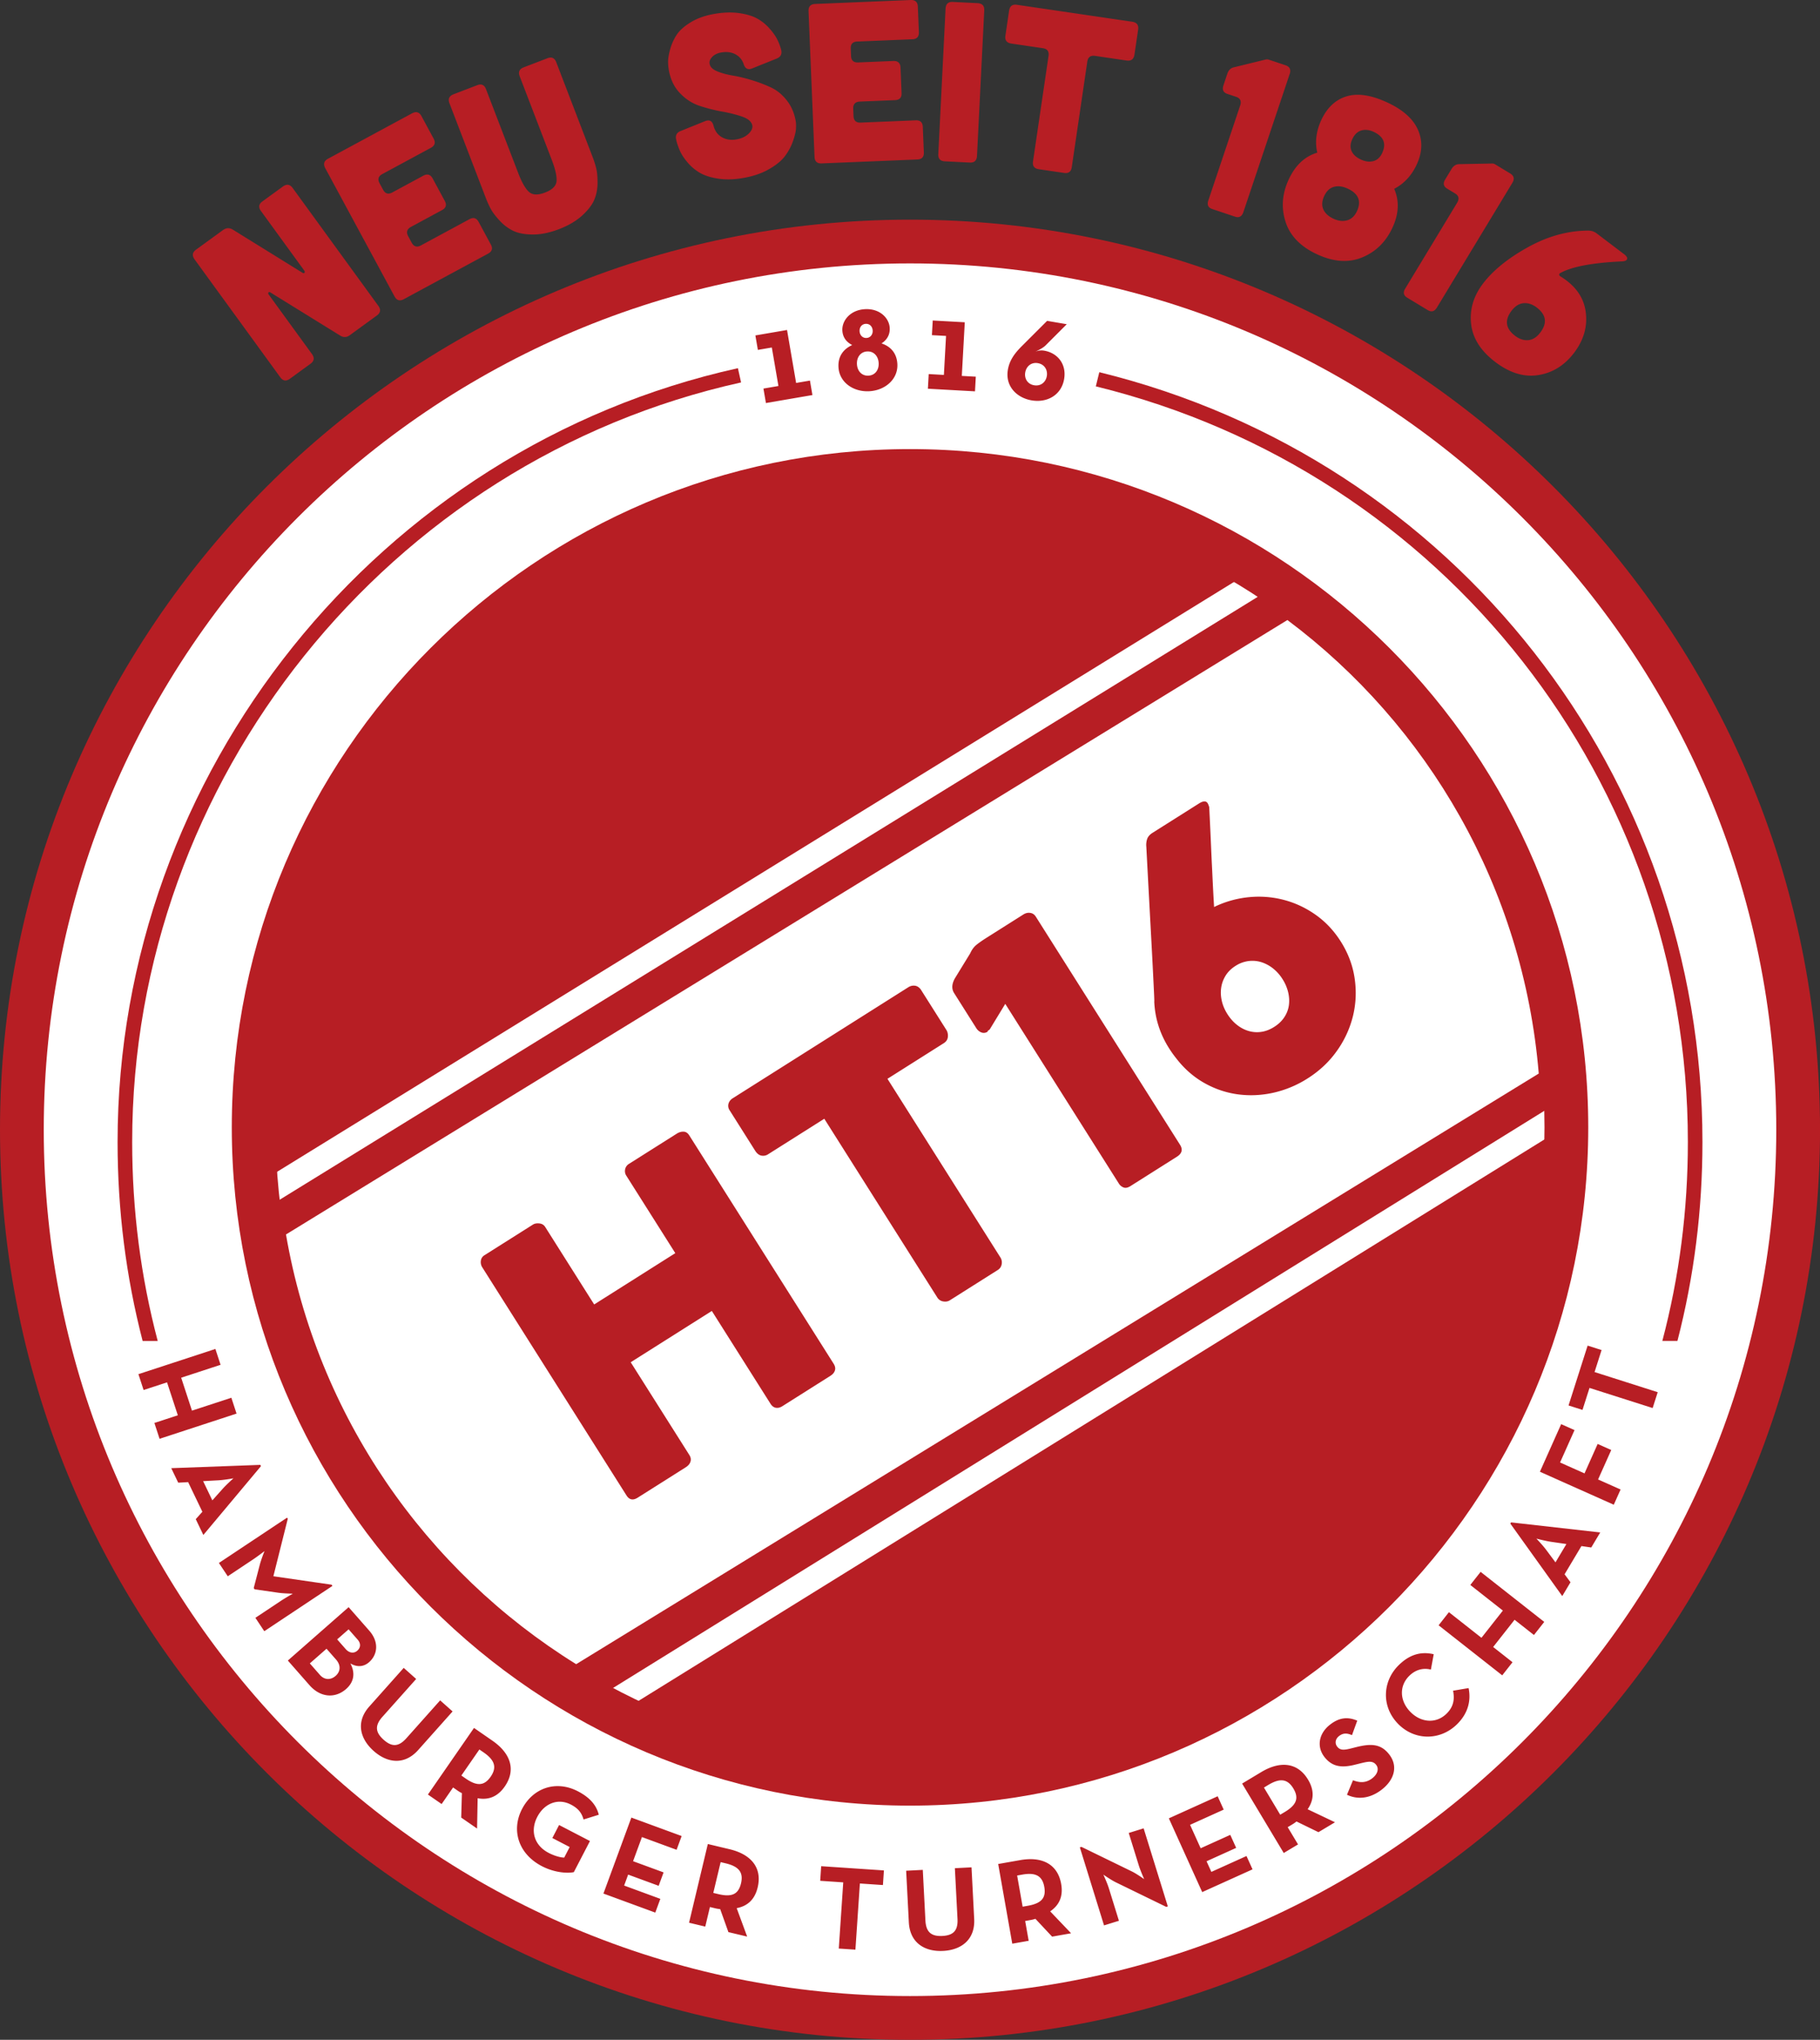
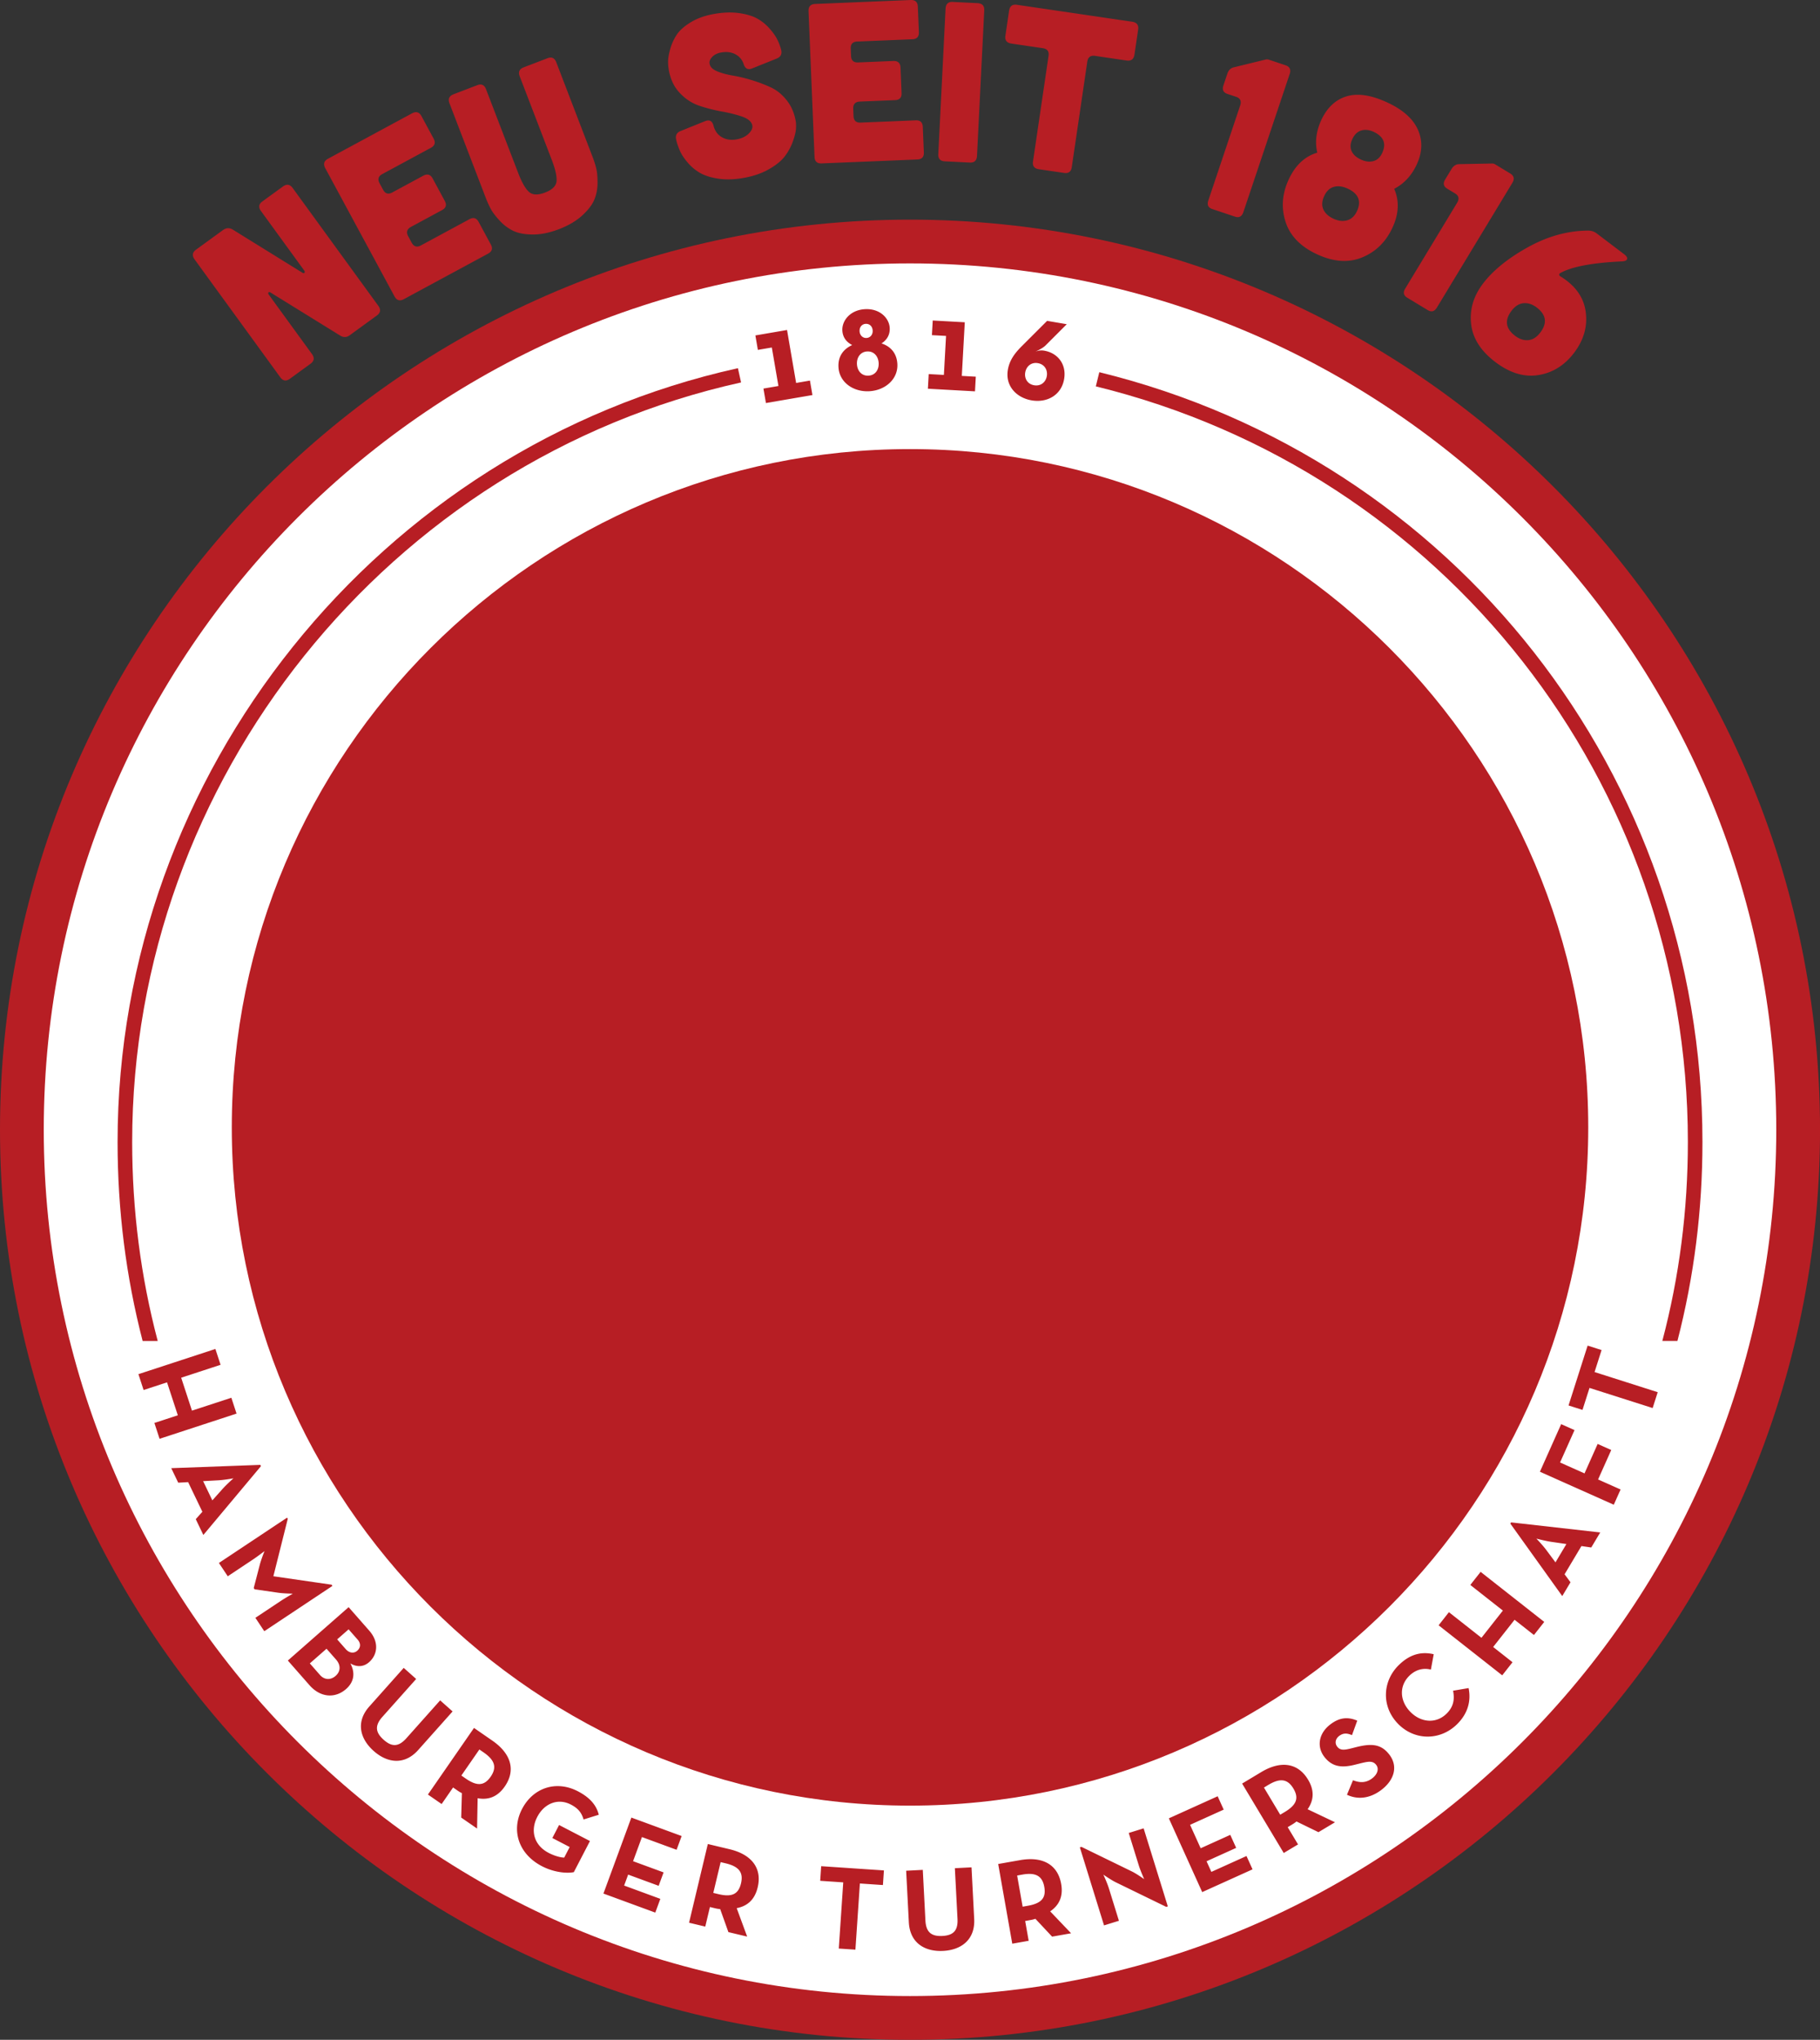
<svg xmlns="http://www.w3.org/2000/svg" viewBox="0 0 203.813 228.413" height="228.413" width="203.813">
  <rect x="0" y="0" width="203.813" height="228.413" fill="#333333" stroke="none" />
  <path d="M21.783 29.036c-.296-.421-.24-.781.17-1.079l3.034-2.205c.356-.248.714-.263 1.078-.044l7.793 4.827c.115.072.195.072.24.002.048-.069.038-.152-.031-.246l-4.844-6.663c-.303-.417-.25-.775.16-1.072l2.309-1.679c.42-.296.78-.238 1.079.171l9.608 13.215c.292.416.232.772-.178 1.069l-3.034 2.207c-.342.249-.697.265-1.06.046l-7.811-4.83c-.109-.064-.187-.066-.232 0-.045.064-.035.142.034.237l4.851 6.672c.292.416.232.772-.178 1.07l-2.307 1.68c-.417.302-.775.247-1.073-.162l-9.608-13.216M36.418 18.823c-.237-.456-.133-.806.313-1.047l9.431-5.095c.449-.233.794-.126 1.035.319l1.357 2.51c.244.454.144.8-.3 1.042l-5.44 2.939c-.446.241-.548.584-.307 1.029l.39.724c.241.447.585.55 1.03.308l3.488-1.884c.45-.233.795-.127 1.036.319l1.357 2.51c.24.446.138.79-.307 1.031l-3.487 1.884c-.444.248-.544.595-.303 1.041l.386.712c.245.454.59.56 1.036.319l5.439-2.939c.445-.241.789-.137 1.03.308l1.362 2.522c.24.445.14.789-.307 1.03l-9.43 5.095c-.453.245-.801.144-1.042-.301l-7.767-14.376M54.4 22.159L50.332 11.56c-.182-.473-.034-.807.444-.999l2.666-1.022c.473-.182.802-.032.985.449l3.587 9.343c.407 1.064.81 1.778 1.209 2.145.4.368 1.004.396 1.815.085.81-.31 1.24-.736 1.287-1.274.046-.539-.134-1.339-.542-2.402l-3.585-9.344c-.182-.473-.038-.804.433-.994l2.677-1.027c.472-.181.801-.03.985.45l4.068 10.6c.164.426.298.845.401 1.254.104.41.155.955.154 1.637 0 .68-.12 1.31-.357 1.886-.237.576-.69 1.17-1.358 1.782-.67.612-1.534 1.123-2.598 1.53-1.062.409-2.047.608-2.953.6-.906-.008-1.638-.148-2.197-.419a5.082 5.082 0 0 1-1.527-1.163c-.46-.504-.79-.942-.985-1.316a10.991 10.991 0 0 1-.541-1.202M75.706 15.553c-.072-.425.102-.721.52-.884l2.745-1.108c.08-.03.152-.05.218-.062.36-.062.599.132.716.578.15.584.46 1.012.931 1.284.472.271 1.01.356 1.61.255.602-.103 1.08-.33 1.433-.687.294-.301.418-.596.369-.884a.624.624 0 0 0-.054-.168c-.145-.354-.536-.638-1.175-.852a16.094 16.094 0 0 0-2.196-.54 18.143 18.143 0 0 1-2.476-.632c-.828-.273-1.567-.752-2.215-1.434-.65-.684-1.065-1.563-1.246-2.639a5.687 5.687 0 0 1-.07-.86c-.006-.336.068-.793.224-1.37.154-.58.395-1.12.722-1.627.327-.507.86-.984 1.6-1.434.741-.45 1.64-.764 2.694-.942.992-.167 1.901-.194 2.728-.075.824.117 1.494.319 2.006.603.513.284.965.648 1.362 1.09.394.443.69.859.886 1.247.197.39.348.793.452 1.213.092.448-.078.759-.512.934l-2.77 1.112a.92.92 0 0 1-.205.06c-.344.058-.586-.124-.724-.547a1.88 1.88 0 0 0-.928-1.108c-.451-.236-.972-.303-1.563-.203-.469.079-.827.262-1.075.548-.212.238-.295.48-.245.724a.741.741 0 0 0 .035.134c.1.296.392.54.872.733.48.192 1.047.344 1.7.453.653.11 1.361.28 2.126.514.764.234 1.478.505 2.14.816.664.309 1.253.792 1.768 1.446.516.656.85 1.439 1.005 2.35.038.221.043.508.019.861-.025.352-.14.817-.347 1.395a6.176 6.176 0 0 1-.886 1.638c-.384.515-.985 1.006-1.805 1.471-.819.467-1.792.796-2.924.985-1.006.171-1.926.191-2.756.063-.831-.13-1.507-.345-2.025-.644-.519-.3-.974-.68-1.368-1.141-.394-.46-.685-.898-.874-1.312-.235-.55-.382-1-.442-1.354M90.542 1.247c-.013-.516.234-.784.74-.804L101.993 0c.507-.012.77.235.79.74l.118 2.852c.022.515-.221.783-.728.804l-6.176.255c-.506.02-.748.284-.727.79l.034.822c.02.507.283.75.79.728l3.96-.163c.506-.012.77.235.79.742l.118 2.85c.02.507-.22.771-.728.792l-3.959.163c-.507.03-.749.297-.728.803l.033.81c.02.514.285.762.79.74l6.177-.254c.507-.02.77.222.791.729l.118 2.864c.02.507-.222.77-.728.79l-10.71.44c-.514.022-.782-.22-.803-.726l-.672-16.325M105.891.948c.034-.513.303-.759.807-.732l2.793.139c.513.033.757.304.73.809l-.813 16.32c-.034.505-.304.745-.807.72l-2.793-.139c-.513-.025-.757-.292-.733-.797l.816-16.32M113.004 1.187c.082-.508.375-.724.877-.651l12.922 1.901c.508.084.726.376.652.876l-.414 2.815c-.084.507-.375.724-.876.65l-3.528-.52c-.509-.074-.8.14-.875.64l-1.74 11.825c-.074.502-.362.716-.863.642l-2.824-.416c-.51-.074-.727-.362-.654-.864l1.74-11.825c.075-.501-.14-.79-.64-.863l-3.54-.521c-.508-.083-.725-.375-.65-.875l.413-2.814M137.444 8.252c.136-.401.385-.643.753-.72l3.559-.87a.575.575 0 0 1 .319.014l1.905.639c.459.164.61.485.448.965l-5.195 15.49c-.169.48-.481.642-.937.489l-2.543-.852c-.456-.154-.602-.47-.441-.951l3.573-10.657c.155-.484.003-.802-.453-.955l-.985-.33c-.456-.153-.603-.47-.443-.95l.44-1.312M151.436 15.584c-.228.492-.253.935-.077 1.33.176.393.522.711 1.045.953.5.232.965.289 1.396.172.43-.118.759-.418.983-.903.488-1.05.173-1.84-.943-2.367-.499-.232-.964-.284-1.395-.158-.43.128-.766.452-1.009.973zm-2.055 5.34c-.466.125-.83.468-1.089 1.027-.257.557-.292 1.054-.099 1.492.191.437.571.786 1.139 1.049.544.253 1.055.312 1.532.175.476-.136.841-.475 1.092-1.018.524-1.13.172-1.977-1.056-2.537-.545-.252-1.05-.316-1.519-.188zm-5.418 3.916c-.504-1.567-.387-3.145.352-4.739.737-1.59 1.804-2.593 3.2-3.006-.274-1.179-.127-2.39.442-3.635.648-1.4 1.594-2.29 2.835-2.67 1.243-.38 2.767-.15 4.575.689 1.734.804 2.874 1.82 3.42 3.049.544 1.227.498 2.527-.136 3.897-.572 1.232-1.412 2.138-2.522 2.719.59 1.348.526 2.799-.194 4.35-.736 1.591-1.866 2.7-3.386 3.327-1.52.628-3.205.512-5.056-.345-1.849-.857-3.026-2.07-3.53-3.636M162.553 18.919c.219-.363.518-.542.892-.539l3.663-.07a.57.57 0 0 1 .308.083l1.719 1.04c.413.26.489.607.228 1.04l-8.459 13.98c-.27.43-.61.52-1.021.271l-2.295-1.388c-.412-.25-.487-.59-.223-1.024l5.819-9.617c.255-.439.179-.782-.233-1.031l-.891-.539c-.41-.248-.485-.589-.223-1.024l.716-1.182M169.27 34.8c-.802 1.059-.667 1.996.405 2.808.477.363.966.521 1.468.479.501-.043.95-.326 1.345-.848.804-1.059.668-1.995-.404-2.81-.477-.36-.965-.52-1.467-.477-.501.043-.95.325-1.346.848zm-3.207-3.032c1.125-1.483 2.802-2.844 5.033-4.081 2.23-1.238 4.49-1.859 6.776-1.864.344 0 .659.106.944.322l3.05 2.312c.285.215.397.403.34.562-.058.158-.258.242-.6.252-3.318.156-5.614.593-6.887 1.31-.083.056-.122.119-.112.19.008.072.07.141.186.208 1.639 1.014 2.568 2.332 2.784 3.95.218 1.62-.217 3.146-1.302 4.578-1.06 1.397-2.387 2.228-3.983 2.489-1.596.264-3.208-.223-4.837-1.457-1.63-1.235-2.532-2.656-2.712-4.263-.179-1.608.261-3.11 1.32-4.508" fill="#b71e24" />
  <path d="M202.181 126.726c0 55.423-44.929 100.354-100.353 100.354-55.424 0-100.354-44.93-100.354-100.354 0-55.423 44.93-100.353 100.354-100.353s100.353 44.93 100.353 100.353" fill="#fff" />
  <path d="M176.133 126.505c0 41.002-33.24 74.242-74.242 74.242-41.003 0-74.242-33.24-74.242-74.242 0-41.004 33.239-74.242 74.242-74.242 41.002 0 74.242 33.238 74.242 74.242" fill="#b71e24" />
  <path d="M144.168 69.43L32.026 138.232c3.495 20.31 15.629 37.657 32.496 48.119l107.795-66.138c-1.724-20.762-12.385-38.985-28.149-50.785" fill="#fff" />
-   <path d="M53.975 141.86a1.095 1.095 0 0 1-.123-.703.826.826 0 0 1 .401-.6l5.43-3.432c.182-.114.419-.159.71-.129.292.028.51.161.658.39l5.488 8.683 9.085-5.745-5.49-8.68a.932.932 0 0 1-.128-.711.924.924 0 0 1 .441-.613l5.343-3.377c.243-.154.492-.229.752-.222.26.007.474.145.643.412l16.17 25.574c.169.268.217.518.143.753-.074.234-.239.43-.492.592l-5.397 3.412c-.243.155-.482.212-.72.175-.237-.04-.439-.19-.61-.459l-6.565-10.384-9.084 5.744 6.565 10.383c.162.255.204.506.128.75-.076.244-.254.455-.534.632l-5.374 3.397c-.512.325-.924.253-1.236-.215L53.975 141.86M81.705 124.324a.878.878 0 0 1-.123-.738c.073-.25.23-.45.474-.607l19.67-12.435c.219-.137.455-.195.711-.169.254.025.48.164.672.416l2.87 4.538c.138.22.194.478.168.774-.025.296-.178.534-.458.71l-6.307 3.989 12.655 20.014c.138.22.184.468.138.745a.938.938 0 0 1-.452.658l-5.36 3.388c-.207.13-.454.171-.74.122a.935.935 0 0 1-.66-.44l-12.655-20.015-6.288 3.976a1.012 1.012 0 0 1-.763.15c-.263-.053-.492-.234-.684-.537l-2.868-4.539M106.844 111.197c-.292-.463-.264-1.01.088-1.642l1.713-2.796c.183-.409.418-.727.7-.956.28-.229.66-.493 1.135-.794l4.13-2.612c.244-.153.499-.212.762-.173.262.037.47.179.625.423l16.145 25.536c.34.537.222.986-.35 1.347l-5.193 3.283c-.304.192-.567.243-.786.151a1.046 1.046 0 0 1-.503-.41l-12.735-20.144-1.719 2.826a.441.441 0 0 1-.166.143c-.064.033-.094.08-.086.144-.233.147-.466.176-.703.086a1.16 1.16 0 0 1-.573-.482l-2.484-3.93M137.447 113.547c.308.487.665.892 1.073 1.213.408.323.844.551 1.304.686.46.135.935.17 1.42.1.485-.068.965-.252 1.441-.553.476-.3.851-.656 1.127-1.07.276-.413.45-.856.519-1.326.069-.47.045-.959-.071-1.465a4.767 4.767 0 0 0-.636-1.492 4.719 4.719 0 0 0-1.061-1.195 4.101 4.101 0 0 0-1.3-.701 3.398 3.398 0 0 0-1.439-.128 3.5 3.5 0 0 0-1.461.54c-.476.3-.844.662-1.107 1.083-.261.423-.43.873-.5 1.354-.072.48-.048.974.067 1.48.113.507.324.998.624 1.474zm-5.666 5.04a14.074 14.074 0 0 1-.455-.596 14.312 14.312 0 0 1-.416-.619c-1.016-1.609-1.567-3.342-1.65-5.2a.754.754 0 0 0 .006-.132 30.513 30.513 0 0 0-.021-.6 810.866 810.866 0 0 0-.226-4.528c-.067-1.279-.155-2.9-.262-4.862-.105-1.962-.235-4.372-.385-7.227a2.08 2.08 0 0 1 .1-.895c.094-.256.293-.48.598-.672l5.193-3.281c.474-.3.8-.312.977-.031.032.048.07.139.12.27.05.131.068.215.06.257a629.91 629.91 0 0 1 .221 4.783c.028.624.054 1.19.08 1.703.027.513.048 1.01.072 1.49a249.582 249.582 0 0 0 .167 3.117 11.411 11.411 0 0 1 3.908-1.101 11.06 11.06 0 0 1 3.936.314c1.272.338 2.457.899 3.556 1.679 1.099.78 2.03 1.774 2.792 2.98.817 1.292 1.333 2.66 1.545 4.103.214 1.443.151 2.857-.186 4.237a11.385 11.385 0 0 1-1.798 3.898c-.858 1.217-1.952 2.246-3.28 3.086a12.023 12.023 0 0 1-3.857 1.607c-1.341.294-2.665.35-3.973.172-1.307-.18-2.551-.601-3.73-1.265-1.176-.662-2.208-1.559-3.092-2.686" fill="#b71e24" />
  <path d="M30.345 134.944l-1.482-2.393L140.44 63.777l1.481 2.394-111.576 68.773M69.068 191.97l-1.432-2.326 107.8-66.804 1.432 2.324-107.8 66.805" fill="#fff" />
-   <path d="M101.908 55.187c-39.178 0-71.051 31.874-71.051 71.051 0 39.178 31.873 71.051 71.051 71.051 39.179 0 71.052-31.873 71.052-71.05 0-39.178-31.873-71.052-71.052-71.052zm0 147.002c-41.88 0-75.951-34.072-75.951-75.95 0-41.88 34.07-75.952 75.951-75.952 41.88 0 75.952 34.072 75.952 75.951 0 41.88-34.072 75.951-75.952 75.951" fill="#b71e24" />
+   <path d="M101.908 55.187zm0 147.002c-41.88 0-75.951-34.072-75.951-75.95 0-41.88 34.07-75.952 75.951-75.952 41.88 0 75.952 34.072 75.952 75.951 0 41.88-34.072 75.951-75.952 75.951" fill="#b71e24" />
  <path d="M15.973 150.16c-1.866-7.207-2.806-14.656-2.806-22.288 0-41.29 29.216-77.728 69.468-86.643l.354 1.595c-39.512 8.75-68.188 44.517-68.188 85.048 0 7.636.958 15.084 2.86 22.285M186.157 150.155c1.902-7.2 2.859-14.647 2.859-22.283 0-40.248-27.264-75.04-66.3-84.607l.39-1.588c39.767 9.748 67.543 45.192 67.543 86.195 0 7.63-.938 15.077-2.802 22.283" fill="#b71e24" />
  <path d="M101.908 29.496c-53.49 0-97.008 43.519-97.008 97.009s43.517 97.008 97.008 97.008c53.49 0 97.008-43.518 97.008-97.008 0-53.49-43.517-97.009-97.008-97.009zm0 198.917C45.715 228.413 0 182.697 0 126.505 0 70.312 45.715 24.596 101.908 24.596s101.908 45.716 101.908 101.909c0 56.192-45.715 101.908-101.908 101.908" fill="#b71e24" />
  <path d="M86.433 38.912l-1.563.268-.278-1.619 3.544-.609 1.018 5.93 1.548-.266.278 1.621-5.207.894-.279-1.62 1.679-.288-.74-4.311M97.726 37.013c-.026-.468-.351-.774-.778-.75-.423.022-.713.362-.687.832.025.454.352.774.776.749.425-.023.714-.377.689-.83zm.672 3.636c-.042-.748-.53-1.337-1.292-1.294-.761.041-1.182.682-1.14 1.43.041.747.53 1.322 1.291 1.279.762-.041 1.183-.668 1.14-1.415zm-4.067-3.638c-.06-1.084.857-2.295 2.527-2.39 1.684-.093 2.716 1.011 2.776 2.095.046.836-.378 1.388-.917 1.74 1.002.327 1.704 1.067 1.774 2.297.093 1.699-1.35 2.955-3.137 3.055-1.788.099-3.361-.99-3.456-2.69-.068-1.229.562-2.043 1.538-2.48-.575-.29-1.059-.793-1.105-1.627M105.943 37.616l-1.582-.087.092-1.64 3.588.199-.333 6.005 1.567.087-.09 1.641-5.274-.293.091-1.641 1.7.096.241-4.367M117.227 42.119c.113-.652-.22-1.32-1.001-1.454-.767-.132-1.303.387-1.414 1.038-.112.65.223 1.304.99 1.436.78.134 1.313-.371 1.425-1.02zm-4.362-.706c.18-1.041.714-1.813 1.611-2.701l2.785-2.783 2.2.376-2.375 2.378c-.376.368-1.13.685-1.13.685.33-.107.596-.167.986-.1 1.49.256 2.512 1.504 2.224 3.181-.311 1.81-1.92 2.679-3.64 2.383-1.707-.292-2.968-1.624-2.66-3.419M24.12 151.053l.581 1.774-4.411 1.445 1.208 3.688 4.41-1.444.582 1.774-8.62 2.822-.58-1.773 2.624-.86-1.209-3.689-2.624.86-.58-1.775 8.618-2.822M23.78 168.007l1.136-1.271c.462-.519 1.23-1.199 1.23-1.199s-1.005.188-1.698.224l-1.701.094zm5.373-3.974l.069.145-6.45 7.704-.85-1.769.74-.829-1.594-3.319-1.11.062-.781-1.625 9.976-.369M32.146 169.943l.081.122-1.613 6.439 6.525.948.088.133-7.631 5.074-.997-1.5 2.833-1.883c.51-.34 1.36-.823 1.36-.823s-.971-.013-1.607-.101l-2.674-.386-.096-.145.68-2.614c.163-.622.527-1.52.527-1.52s-.774.596-1.286.936l-2.831 1.882-.99-1.488 7.631-5.074M38.708 184.655c.396.449.909.53 1.3.188.39-.343.42-.814.042-1.244l-1.01-1.15-1.282 1.124zm-2.88 2.9c.502.57 1.199.596 1.76.104.55-.483.605-1.188.043-1.828l-1.064-1.21-1.871 1.642zm3.213-7.589l2.311 2.633c1.116 1.27.94 2.685-.022 3.529-.63.554-1.385.561-2.095.137.598 1.124.372 2.12-.478 2.867-1.212 1.063-2.858.985-4.106-.437l-2.417-2.752 6.807-5.977M41.363 191.083l3.848-4.318 1.394 1.242-3.779 4.238c-.879.986-.787 1.744.138 2.57.916.816 1.67.81 2.549-.175l3.778-4.238 1.393 1.24-3.85 4.32c-1.526 1.711-3.445 1.48-4.988.106-1.562-1.392-2.01-3.273-.483-4.985M52.146 199.152c1.25.867 2.072.85 2.801-.201.728-1.054.447-1.866-.78-2.715l-.484-.334-2.018 2.917zm1.28 5.605l-1.777-1.23.077-2.735a3.539 3.539 0 0 1-.46-.27l-.527-.366-1.283 1.855-1.535-1.063 5.16-7.458 2.062 1.427c2.083 1.443 2.643 3.306 1.384 5.126-.805 1.162-1.83 1.54-3.038 1.318l-.064 3.396M58.46 202.57c1.236-2.38 3.82-3.25 6.248-1.99 1.313.681 2.076 1.53 2.346 2.63l-1.702.53c-.187-.623-.483-1.183-1.42-1.668-1.455-.756-2.986-.123-3.766 1.381-.781 1.504-.406 3.156 1.288 4.035.52.27 1.21.508 1.728.521l.614-1.184-1.941-1.008.755-1.457 3.457 1.795-1.806 3.482c-.659.139-2.107.094-3.576-.668-2.628-1.365-3.459-4.02-2.225-6.4M70.703 203.527l5.63 2.068-.565 1.54-3.88-1.426-.993 2.703 3.417 1.254-.552 1.502-3.416-1.255-.45 1.226 4.053 1.49-.565 1.539-5.806-2.133 3.127-8.508M80.448 212.099c1.479.353 2.237.04 2.534-1.203.297-1.245-.26-1.897-1.71-2.244l-.57-.136-.824 3.448zm3.222 4.755l-2.1-.5-.92-2.577a3.72 3.72 0 0 1-.527-.083l-.622-.15-.522 2.19-1.815-.432 2.102-8.813 2.438.582c2.462.586 3.657 2.12 3.144 4.27-.328 1.374-1.144 2.096-2.35 2.33l1.172 3.183M94.43 210.783l-2.58-.175.109-1.637 7.026.473-.11 1.638-2.581-.174-.5 7.41-1.862-.124.498-7.411M101.777 215.254l-.301-5.774 1.863-.096.294 5.668c.07 1.317.669 1.793 1.906 1.73 1.224-.065 1.756-.6 1.687-1.918l-.294-5.668 1.863-.096.3 5.775c.119 2.289-1.407 3.476-3.47 3.582-2.089.11-3.73-.913-3.848-3.203M115.098 213.404c1.496-.265 2.07-.853 1.847-2.112-.223-1.261-.994-1.639-2.464-1.379l-.577.103.616 3.49zm4.848 3.08l-2.126.376-1.869-1.997a3.502 3.502 0 0 1-.518.132l-.629.112.392 2.217-1.837.325-1.577-8.924 2.466-.435c2.494-.44 4.2.488 4.586 2.667.246 1.391-.216 2.379-1.23 3.072l2.342 2.455M124.96 210.778c-.56-.273-1.4-.865-1.4-.865s.425.916.618 1.54l1.125 3.63-1.668.517-2.708-8.737.178-.056 5.64 2.748c.542.264 1.386.868 1.386.868s-.42-.945-.604-1.543l-1.125-3.63 1.668-.517 2.708 8.738-.179.054-5.639-2.747M130.894 203.613l5.466-2.472.676 1.495-3.766 1.703 1.186 2.624 3.317-1.5.659 1.457-3.316 1.499.539 1.19 3.934-1.778.676 1.493-5.636 2.548-3.735-8.259M143.87 202.905c1.302-.781 1.627-1.537.969-2.634-.659-1.098-1.512-1.176-2.794-.408l-.502.302 1.822 3.042zm5.63 1.147l-1.852 1.11-2.46-1.198a3.5 3.5 0 0 1-.437.308l-.548.33 1.158 1.931-1.601.96-4.661-7.774 2.148-1.29c2.173-1.302 4.1-1.044 5.238.855.727 1.212.648 2.3-.05 3.31l3.065 1.458M150.841 200.97l.675-1.623c.715.277 1.42.342 2.152-.216.613-.47.772-1.078.447-1.5-.39-.51-.93-.382-1.835-.16l-.492.123c-1.419.362-2.565.331-3.49-.877-.85-1.112-.649-2.608.677-3.62.942-.721 1.872-.91 3.016-.424l-.59 1.624c-.602-.261-1.014-.23-1.44.093-.433.333-.498.818-.224 1.18.34.445.755.413 1.6.203l.494-.125c1.673-.421 2.805-.413 3.752.827 1.021 1.334.53 2.869-.88 3.945-1.378 1.052-2.77 1.076-3.862.55M156.55 193.017c-1.87-1.922-1.754-4.768.111-6.581 1.175-1.144 2.427-1.541 3.894-1.2l-.318 1.721c-.79-.2-1.66-.041-2.404.683-1.177 1.144-1.088 2.824.094 4.038 1.181 1.216 2.876 1.37 4.052.227.842-.818.918-1.676.744-2.584l1.738-.294c.292 1.428-.068 2.856-1.32 4.073-1.864 1.815-4.722 1.839-6.592-.083M161.103 181.996l1.153-1.468 3.645 2.868 2.398-3.048-3.646-2.87 1.154-1.465 7.125 5.603-1.153 1.467-2.17-1.706-2.397 3.048 2.168 1.707-1.153 1.467-7.124-5.603M175.415 172.897l-1.688-.246c-.686-.1-1.676-.364-1.676-.364s.71.736 1.122 1.293l1.018 1.367zm-6.279-2.288l.083-.137 9.984 1.128-1.006 1.684-1.101-.16-1.887 3.161.664.893-.924 1.546-5.813-8.115M172.447 164.801l2.38-5.329 1.496.667-1.619 3.626 2.737 1.222 1.472-3.297 1.522.68-1.474 3.296 2.52 1.124-.761 1.705-8.273-3.694M178.001 155.416l-.785 2.461-1.563-.497 2.138-6.703 1.561.498-.785 2.464 7.072 2.255-.568 1.775-7.07-2.253" fill="#b71e24" />
</svg>